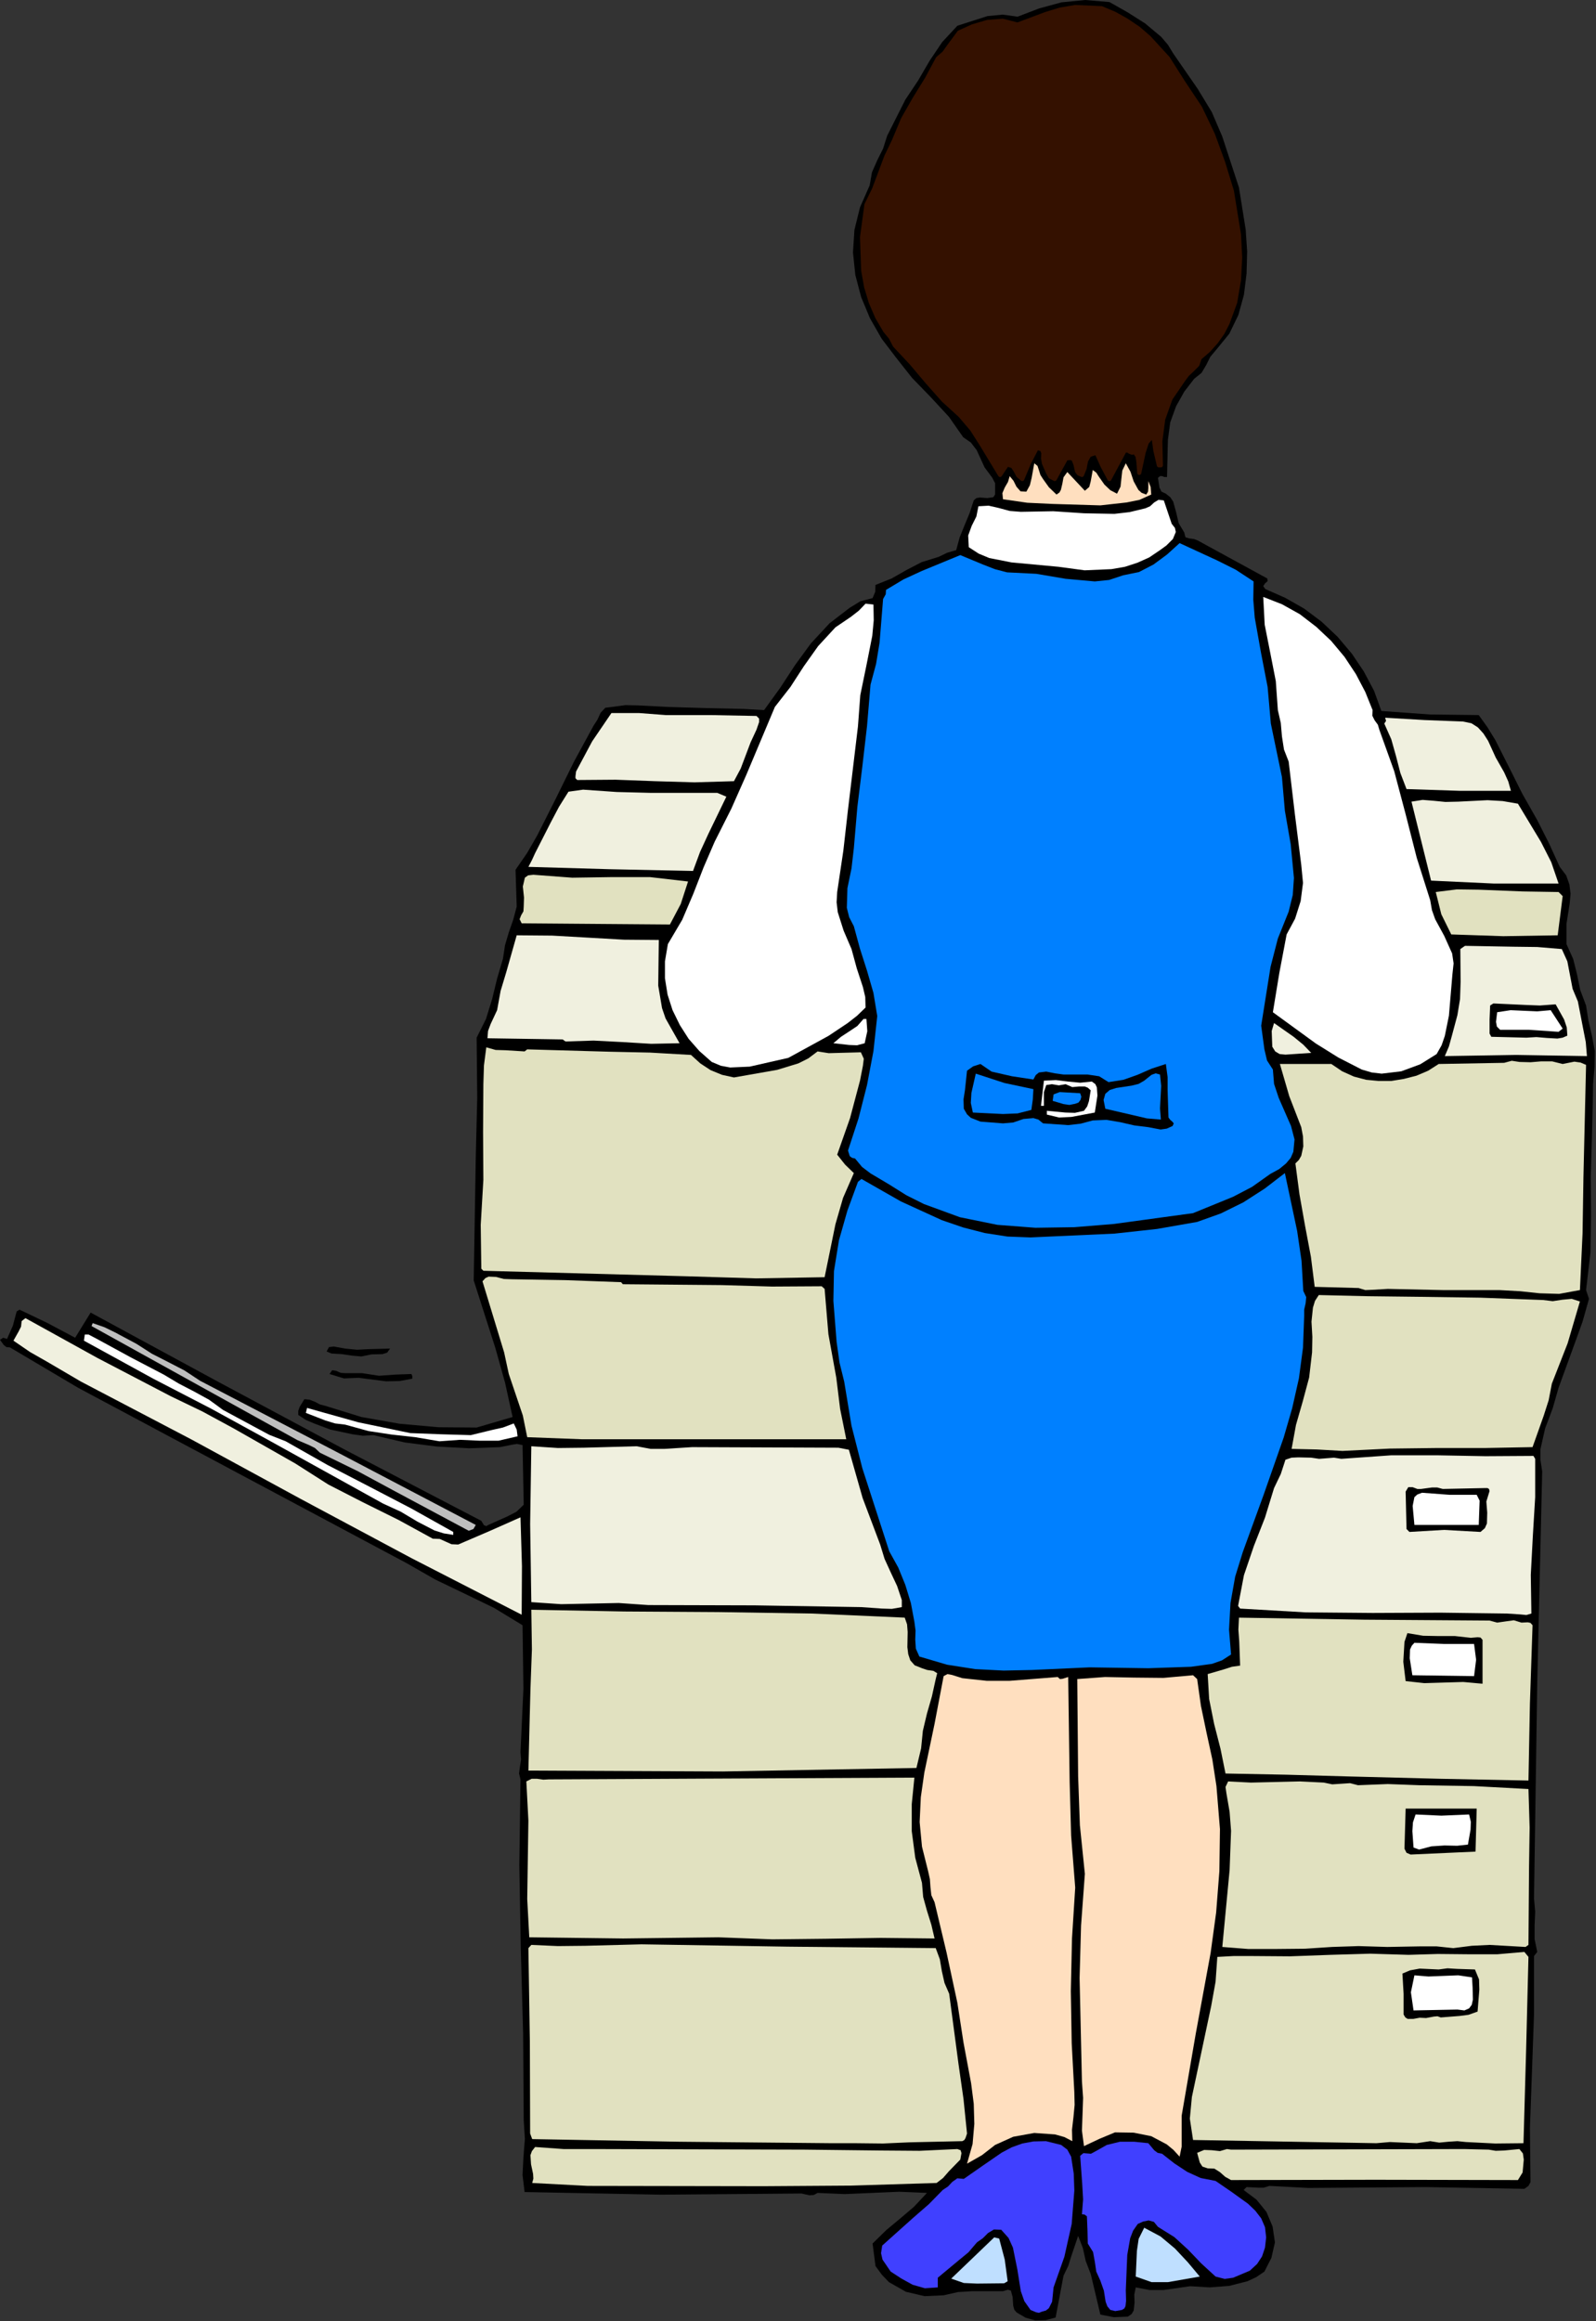
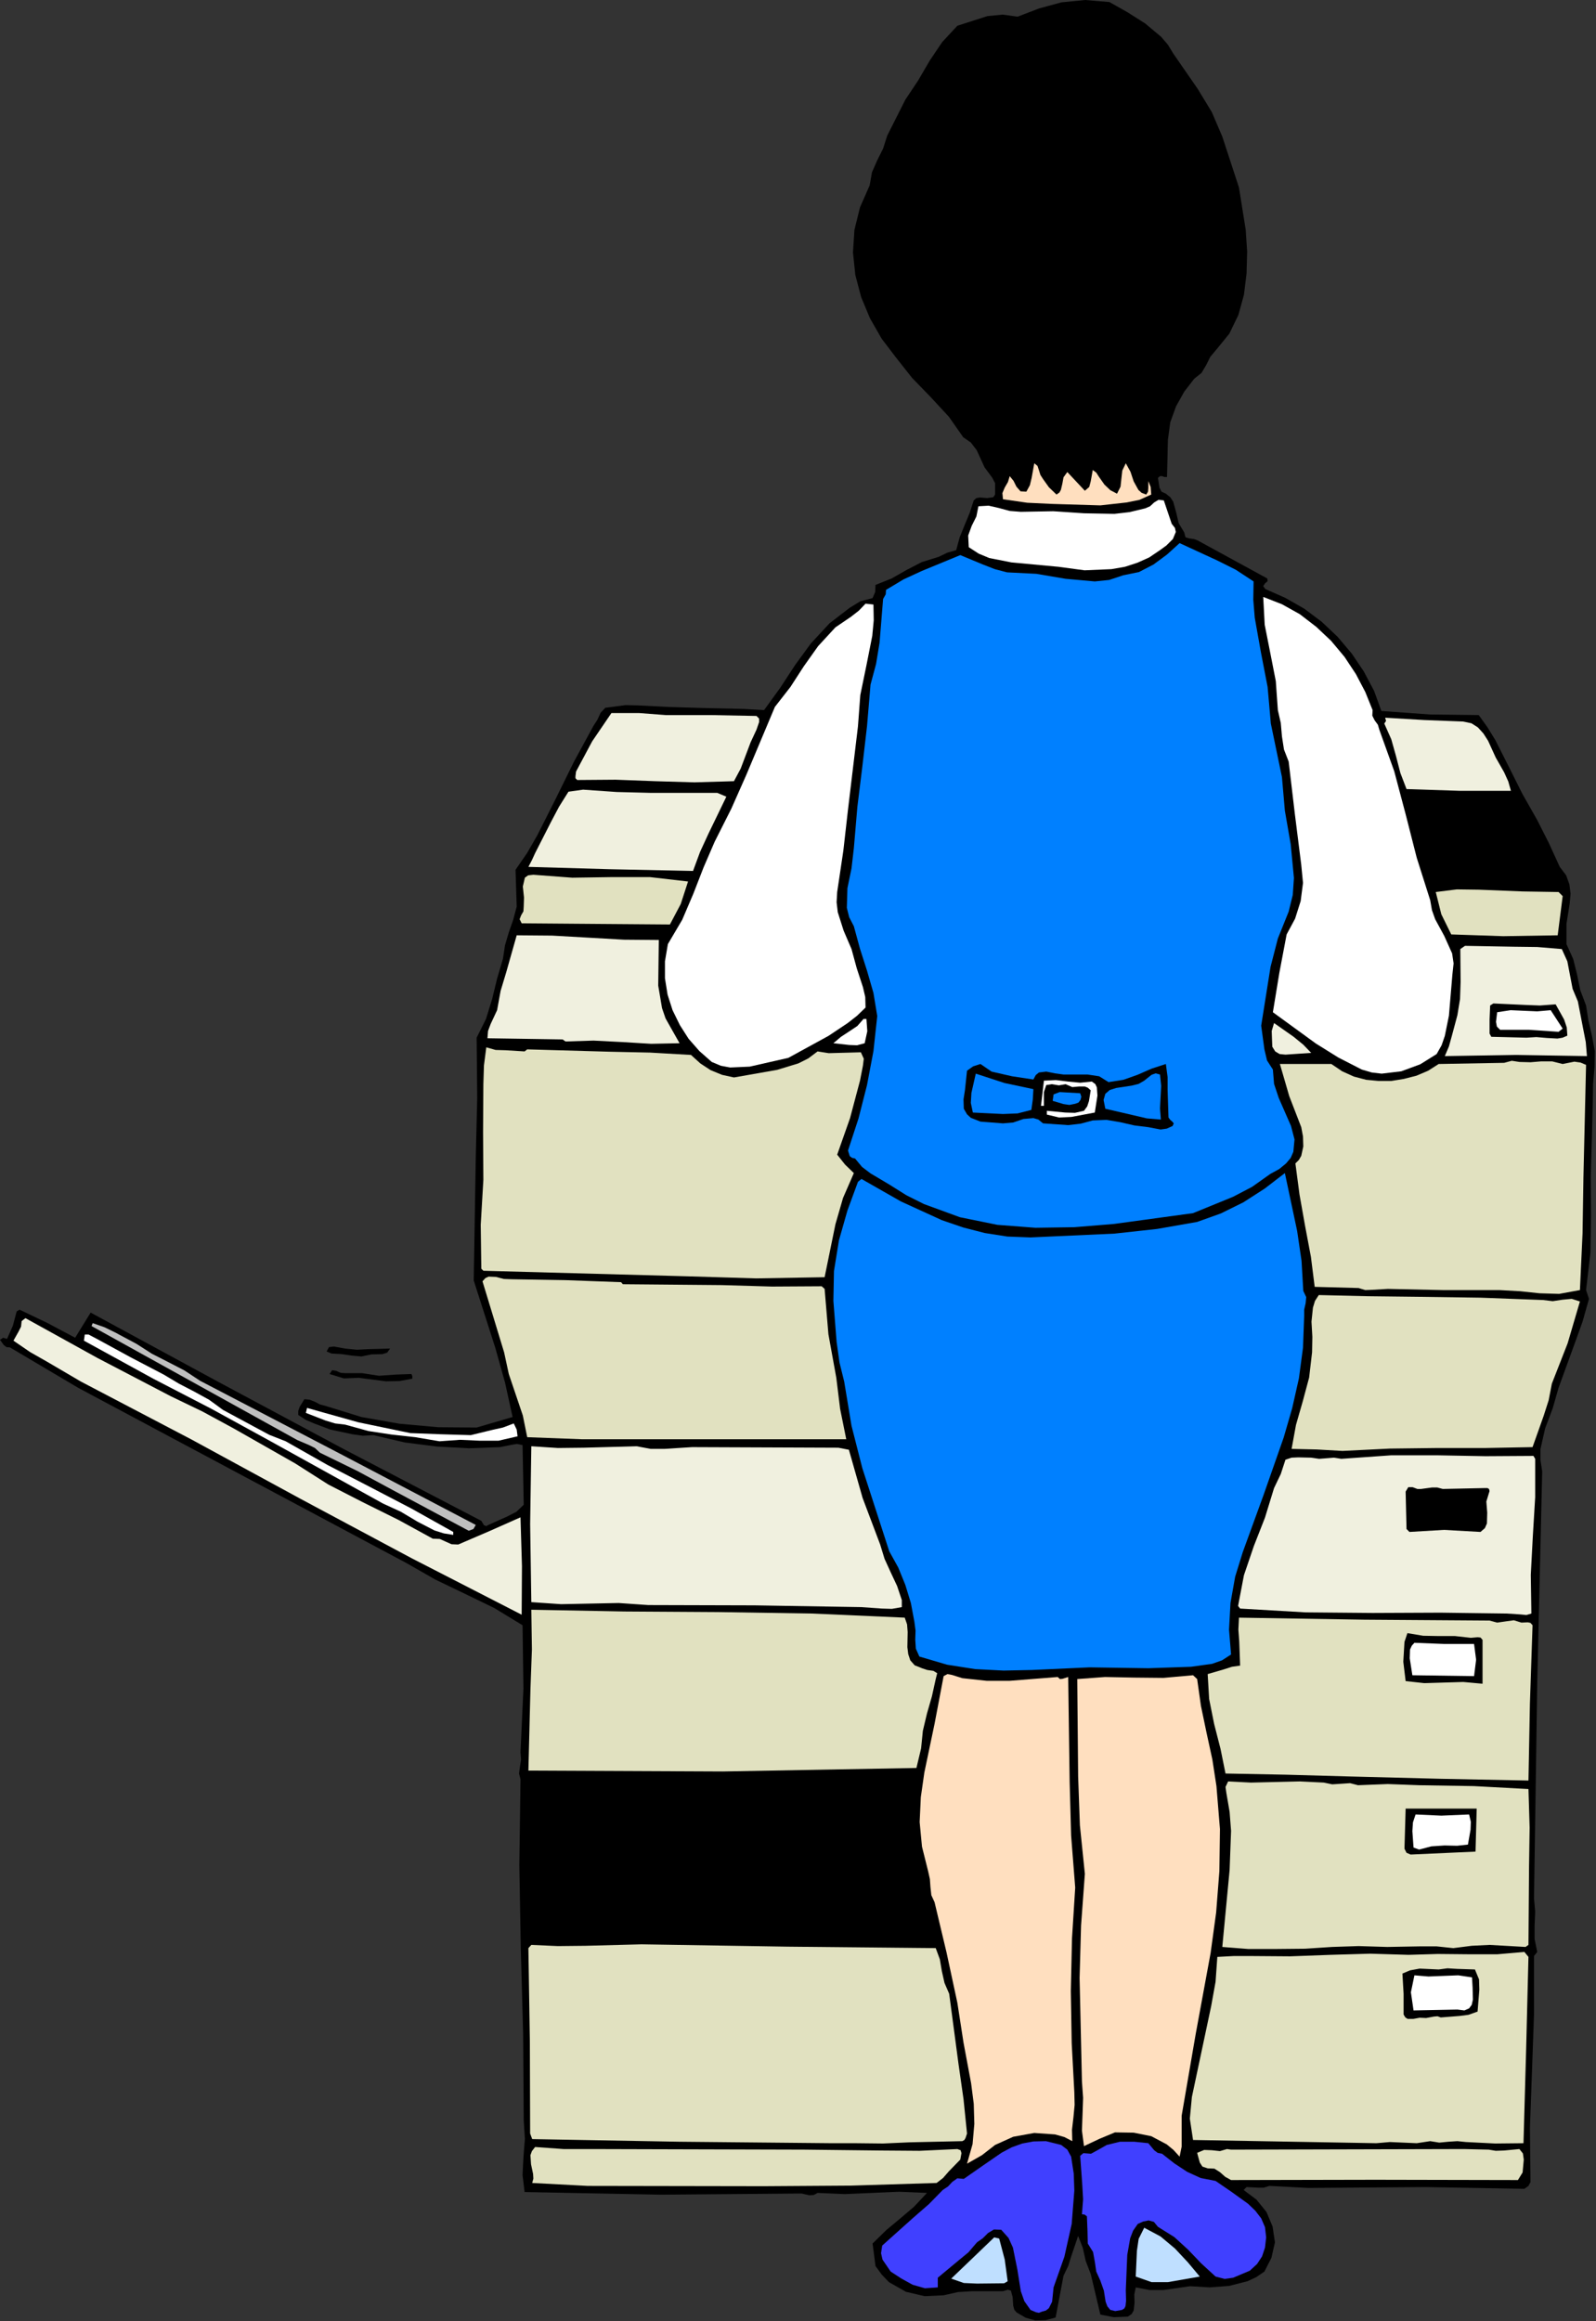
<svg xmlns="http://www.w3.org/2000/svg" xmlns:ns1="http://sodipodi.sourceforge.net/DTD/sodipodi-0.dtd" xmlns:ns2="http://www.inkscape.org/namespaces/inkscape" version="1.0" width="138.633mm" height="201.6mm" id="svg126" ns1:docname="JBIZ063.WMF">
  <rect width="100%" height="100%" fill="#333333" stroke="none" />
  <ns1:namedview pagecolor="#ffffff" bordercolor="#666666" borderopacity="1" objecttolerance="10" gridtolerance="10" guidetolerance="10" ns2:pageopacity="0" ns2:pageshadow="2" ns2:window-width="640" ns2:window-height="480" id="namedview128" />
  <defs id="defs6">
    <clipPath clipPathUnits="userSpaceOnUse" id="clipWmfPath1">
      <path d="M 0,0 L 523.872,0 L 523.872,761.856 L 0,761.856 z" id="path2" />
    </clipPath>
    <pattern id="WMFhbasepattern" patternUnits="userSpaceOnUse" width="6" height="6" x="0" y="0" />
  </defs>
  <path style="fill:#000000;fill-rule:evenodd;fill-opacity:1;stroke:none;" clip-path="url(#clipWmfPath1)" d="  M 393.216,29.184   L 397.824,36.768   L 401.28,44.832   L 406.752,61.536   L 408.96,75.36   L 409.44,82.56   L 409.248,89.76   L 408.384,96.768   L 406.56,103.392   L 403.584,109.536   L 399.36,114.72   L 397.344,117.12   L 396,119.808   L 394.464,122.4   L 392.064,124.32   L 388.8,128.544   L 386.112,133.344   L 384.192,138.624   L 383.424,144.384   L 383.136,156.576   L 382.272,156.576   L 381.504,156.288   L 380.832,156.288   L 380.16,156.864   L 380.64,160.032   L 381.312,161.376   L 382.752,162.048   L 384.192,163.2   L 385.152,164.64   L 386.112,168.096   L 386.976,171.744   L 388.8,174.816   L 389.184,176.352   L 390.432,176.736   L 391.968,176.928   L 393.216,177.408   L 416.064,189.888   L 416.16,190.752   L 415.296,191.52   L 414.72,192.384   L 415.392,193.344   L 421.92,196.224   L 428.16,199.776   L 433.92,204.096   L 439.104,208.992   L 443.808,214.56   L 447.744,220.416   L 451.104,226.752   L 453.504,233.376   L 469.536,234.528   L 485.472,234.72   L 488.352,238.752   L 490.944,242.976   L 495.36,251.712   L 499.776,260.544   L 504.672,269.184   L 508.512,276.768   L 512.064,284.544   L 514.176,287.328   L 515.232,290.304   L 515.616,293.376   L 515.328,296.544   L 514.272,303.264   L 514.272,309.888   L 516.48,314.784   L 517.728,319.776   L 518.784,324.96   L 520.704,330.048   L 521.472,334.944   L 522.624,339.936   L 523.584,345.024   L 523.488,350.208   L 523.008,355.776   L 522.912,361.632   L 522.624,373.536   L 522.24,386.304   L 522.336,398.784   L 522.144,411.168   L 520.704,423.456   L 521.664,426.336   L 519.552,433.824   L 516.96,441.024   L 511.68,455.52   L 509.76,462.24   L 507.264,468.864   L 505.728,475.68   L 505.728,479.232   L 506.304,482.976   L 504.672,552.768   L 503.616,623.136   L 504,627.456   L 503.808,631.968   L 503.808,636.48   L 504.672,640.704   L 503.616,642.048   L 503.616,661.152   L 502.944,680.064   L 502.272,698.496   L 502.464,716.256   L 501.792,717.504   L 500.448,718.464   L 484.512,718.176   L 467.904,717.888   L 442.464,718.08   L 429.504,718.176   L 416.736,717.504   L 414.912,718.08   L 412.992,718.08   L 409.248,717.888   L 408.288,718.848   L 412.512,722.016   L 415.776,726.048   L 417.792,730.848   L 418.56,736.032   L 417.408,741.12   L 415.104,745.632   L 412.416,747.456   L 409.536,748.8   L 403.488,750.336   L 397.152,750.816   L 390.72,750.432   L 381.984,751.68   L 377.376,751.68   L 372.864,750.816   L 372.384,753.216   L 372.48,755.808   L 372.192,758.4   L 371.52,759.552   L 370.272,760.416   L 365.664,760.608   L 361.248,759.744   L 359.136,750.816   L 358.08,746.4   L 356.448,742.176   L 355.488,737.856   L 353.952,733.92   L 351.744,740.448   L 350.688,743.808   L 349.152,746.976   L 346.56,760.704   L 343.296,761.568   L 339.936,761.664   L 336.768,760.8   L 333.792,759.072   L 333.024,758.208   L 332.64,756.864   L 332.448,753.984   L 331.872,751.872   L 330.912,751.584   L 329.28,752.064   L 319.296,752.064   L 314.496,752.352   L 309.792,753.408   L 303.552,753.696   L 297.408,752.256   L 291.84,749.088   L 289.536,746.688   L 287.424,743.808   L 286.944,740.064   L 286.464,736.416   L 290.976,732   L 295.584,728.16   L 300.096,724.32   L 304.32,719.808   L 295.2,719.424   L 286.272,719.808   L 277.344,720.192   L 268.416,719.808   L 267.168,720.48   L 265.728,720.576   L 263.136,720   L 216.96,720.384   L 172.224,719.52   L 171.552,713.952   L 171.84,708.096   L 172.32,702.048   L 171.936,696   L 171.744,667.488   L 170.976,639.744   L 170.496,612.192   L 170.88,584.064   L 170.4,582.144   L 170.688,579.936   L 171.072,577.536   L 170.88,575.136   L 171.84,554.304   L 171.552,533.472   L 162.24,527.808   L 152.544,523.104   L 142.944,518.496   L 133.536,513.12   L 79.392,484.224   L 25.632,455.52   L 3.264,442.272   L 2.112,442.176   L 1.248,441.504   L 0,439.776   L 1.056,439.104   L 2.304,439.488   L 4.224,435.168   L 5.472,430.464   L 6.432,429.888   L 15.648,434.304   L 24.672,439.104   L 29.76,430.848   L 71.52,453.504   L 113.28,475.872   L 158.016,499.2   L 158.88,500.64   L 159.648,500.928   L 160.32,500.544   L 166.56,497.76   L 169.536,496.224   L 171.936,493.92   L 171.552,474.336   L 169.728,473.952   L 168,474.24   L 164.16,475.008   L 153.984,475.392   L 143.424,474.816   L 132.864,473.472   L 122.592,471.072   L 119.136,471.264   L 115.68,470.784   L 108.48,469.248   L 103.104,467.232   L 100.416,466.08   L 97.92,464.448   L 97.92,463.104   L 98.4,461.76   L 99.936,459.264   L 101.664,459.456   L 103.392,460.128   L 105.024,460.992   L 106.848,461.472   L 118.656,465.12   L 131.136,467.328   L 143.904,468.48   L 156.48,468.576   L 168.288,465.12   L 165.792,453.792   L 162.624,442.464   L 155.52,420.288   L 156.192,380.064   L 156.672,360.384   L 156.48,340.608   L 159.552,334.464   L 161.568,327.936   L 163.2,321.216   L 165.12,314.688   L 165.792,310.272   L 167.04,306.048   L 168.48,301.92   L 169.632,297.6   L 169.44,291.456   L 169.248,285.504   L 173.088,279.936   L 176.448,274.08   L 182.496,262.08   L 188.448,249.984   L 194.88,238.176   L 196.128,236.256   L 197.184,233.952   L 198.72,232.32   L 201.024,232.032   L 205.344,231.456   L 209.664,231.552   L 218.88,232.032   L 231.552,232.416   L 244.224,232.704   L 250.848,233.088   L 256.128,225.792   L 261.024,218.304   L 266.208,211.2   L 272.352,204.576   L 278.976,199.488   L 282.432,197.376   L 286.464,196.32   L 287.328,194.304   L 287.424,192   L 292.704,189.888   L 297.6,187.104   L 302.592,184.512   L 308.16,182.784   L 310.944,181.44   L 313.92,180.576   L 315.072,176.352   L 316.704,172.32   L 318.336,168.384   L 319.68,164.256   L 320.544,163.488   L 321.696,163.296   L 324.096,163.488   L 326.112,163.2   L 326.688,162.336   L 326.688,160.704   L 326.688,158.592   L 325.728,156.768   L 323.232,153.408   L 320.64,147.744   L 318.72,145.248   L 316.224,143.52   L 311.52,136.8   L 305.568,130.368   L 299.424,124.032   L 294.048,117.216   L 289.44,111.168   L 285.6,104.448   L 282.72,97.536   L 280.8,90.24   L 280.032,82.848   L 280.512,75.456   L 282.336,68.064   L 285.504,60.864   L 286.272,56.544   L 288,52.608   L 289.92,48.768   L 291.264,44.544   L 297.216,32.736   L 301.44,26.4   L 305.184,19.968   L 309.312,13.824   L 314.304,8.448   L 324.192,5.28   L 329.184,4.8   L 334.08,5.472   L 341.088,2.784   L 348.48,0.768   L 356.256,0   L 364.224,0.672   L 370.176,4.032   L 375.936,7.68   L 381.216,12.096   L 383.424,14.688   L 385.248,17.664   L 393.216,29.184  z " id="path8" />
-   <path style="fill:#341100;fill-rule:evenodd;fill-opacity:1;stroke:#341100;stroke-width:1.344px;stroke-linecap:round;stroke-linejoin:round;stroke-miterlimit:4;stroke-dasharray:none;stroke-opacity:1;" clip-path="url(#clipWmfPath1)" d="  M 361.632,2.688   L 365.952,4.512   L 369.888,6.72   L 373.728,9.312   L 377.184,12.288   L 383.424,19.104   L 388.416,26.976   L 393.984,35.328   L 398.208,44.16   L 401.568,53.376   L 404.448,62.784   L 406.752,76.992   L 407.136,84.48   L 406.752,91.968   L 405.504,99.264   L 403.008,106.08   L 401.376,109.248   L 399.264,112.224   L 396.768,115.008   L 393.888,117.504   L 393.12,119.712   L 391.488,121.344   L 389.76,122.976   L 388.416,124.8   L 384.288,130.848   L 381.888,137.568   L 380.928,144.864   L 381.12,152.736   L 380.448,152.736   L 379.296,147.84   L 378.624,142.848   L 376.512,145.248   L 375.456,148.512   L 374.016,155.232   L 373.728,151.488   L 373.44,149.76   L 372.48,148.32   L 371.712,148.608   L 370.944,148.32   L 370.176,147.84   L 369.216,147.936   L 366.528,152.928   L 364.224,157.248   L 361.92,152.928   L 360,148.608   L 357.6,149.376   L 356.544,151.296   L 356.064,153.792   L 355.2,155.904   L 354.144,155.424   L 353.568,154.656   L 353.088,152.448   L 352.416,150.72   L 351.552,150.336   L 350.016,150.432   L 346.272,157.248   L 344.832,156.48   L 344.064,155.136   L 342.72,152.064   L 342.432,150.432   L 342.528,148.8   L 342.144,147.552   L 340.416,146.976   L 337.824,151.968   L 335.616,157.248   L 334.272,156.096   L 333.408,154.464   L 332.448,153.024   L 330.624,152.448   L 328.32,155.904   L 322.272,145.92   L 319.104,140.928   L 315.264,136.416   L 309.696,131.328   L 304.416,125.376   L 299.232,119.232   L 293.76,113.376   L 292.416,110.784   L 290.592,108.576   L 288,104.16   L 285.888,99.264   L 284.352,94.176   L 283.392,88.8   L 283.008,77.856   L 284.448,67.2   L 286.944,62.112   L 288.96,56.736   L 290.976,51.36   L 293.472,46.176   L 296.448,39.072   L 300.288,32.352   L 304.32,25.824   L 307.872,19.2   L 309.984,17.376   L 311.616,15.072   L 314.88,10.656   L 319.296,8.64   L 324.192,7.2   L 329.184,6.816   L 334.08,8.064   L 343.296,4.608   L 348,3.168   L 352.992,2.304   L 361.632,2.688  z " id="path10" />
  <path style="fill:#ffdfbf;fill-rule:evenodd;fill-opacity:1;stroke:none;" clip-path="url(#clipWmfPath1)" d="  M 342.432,157.248   L 344.352,159.936   L 346.848,162.336   L 347.808,161.664   L 348.288,160.8   L 348.768,158.784   L 349.152,156.672   L 350.4,154.944   L 356.16,161.088   L 357.6,159.84   L 358.08,158.016   L 358.752,154.272   L 359.904,155.136   L 360.768,156.48   L 362.592,159.072   L 364.512,160.896   L 366.72,162.048   L 367.872,159.744   L 368.16,157.056   L 368.448,154.464   L 369.6,152.064   L 371.136,154.848   L 372.192,158.016   L 373.728,160.8   L 374.784,161.76   L 376.32,162.336   L 376.896,161.376   L 376.992,160.224   L 376.992,157.92   L 377.76,159.84   L 377.952,162.336   L 374.112,164.064   L 369.888,164.928   L 361.248,165.888   L 345.408,165.408   L 337.248,165.024   L 329.28,163.872   L 329.088,161.856   L 329.856,160.032   L 330.912,158.208   L 331.488,156.288   L 332.736,157.824   L 333.696,159.744   L 335.04,161.28   L 336.96,161.376   L 338.112,159.264   L 338.688,156.864   L 339.552,152.064   L 340.608,152.928   L 341.088,154.368   L 341.568,155.904   L 342.432,157.248  z " id="path12" />
  <path style="fill:#ffffff;fill-rule:evenodd;fill-opacity:1;stroke:none;" clip-path="url(#clipWmfPath1)" d="  M 384.672,171.936   L 385.728,173.28   L 386.016,174.624   L 385.056,176.928   L 382.944,179.04   L 380.832,180.576   L 377.28,182.976   L 373.44,184.704   L 369.312,186.048   L 364.896,186.816   L 356.064,187.2   L 347.52,186.048   L 332.064,184.608   L 324.768,183.168   L 321.312,181.728   L 318.048,179.616   L 317.856,175.776   L 319.008,172.608   L 320.544,169.536   L 321.216,166.176   L 324.576,165.984   L 327.936,166.752   L 331.488,167.712   L 335.136,168   L 345.792,167.808   L 355.872,168.48   L 365.856,168.672   L 370.848,168.096   L 376.032,166.848   L 377.568,166.176   L 378.912,164.928   L 380.352,164.064   L 382.08,164.256   L 384.672,171.936  z " id="path14" />
  <path style="fill:#0080ff;fill-rule:evenodd;fill-opacity:1;stroke:none;" clip-path="url(#clipWmfPath1)" d="  M 411.552,190.848   L 411.456,196.896   L 411.936,202.752   L 413.952,214.08   L 416.16,225.504   L 417.216,237.504   L 420.864,255.072   L 421.824,266.112   L 423.744,277.152   L 424.8,288.192   L 424.416,293.76   L 423.072,299.232   L 419.52,308.064   L 417.12,317.376   L 414.048,336.672   L 415.104,344.448   L 415.968,348.096   L 417.888,351.072   L 418.272,355.776   L 419.808,360.384   L 423.84,369.6   L 424.992,374.016   L 424.608,378.048   L 423.744,380.064   L 422.208,381.888   L 420,383.712   L 417.024,385.344   L 411.072,389.568   L 404.832,392.832   L 391.68,398.208   L 365.664,401.76   L 352.704,402.816   L 339.936,403.008   L 327.456,402.048   L 315.168,399.552   L 303.36,395.232   L 297.6,392.352   L 291.936,388.8   L 285.792,385.152   L 283.008,383.04   L 280.704,380.256   L 279.744,380.064   L 278.976,379.488   L 278.4,377.664   L 281.856,367.104   L 284.64,356.16   L 286.752,345.024   L 288,333.504   L 286.752,325.92   L 284.64,318.624   L 282.336,311.424   L 280.32,304.032   L 278.784,301.056   L 278.016,297.984   L 278.208,291.552   L 279.552,285.024   L 280.32,278.4   L 281.472,264.864   L 283.104,251.616   L 284.64,238.368   L 285.792,224.736   L 287.616,217.92   L 288.768,210.912   L 289.92,196.608   L 290.784,195.072   L 290.88,193.632   L 296.64,190.176   L 302.688,187.392   L 315.264,182.208   L 322.656,185.28   L 326.592,186.816   L 330.624,187.872   L 340.224,188.352   L 349.824,189.984   L 359.424,190.848   L 364.128,190.368   L 368.736,188.832   L 373.92,187.776   L 378.72,185.28   L 383.136,182.016   L 387.264,178.272   L 399.552,183.936   L 405.696,187.008   L 411.552,190.848  z " id="path16" />
  <path style="fill:#ffffff;fill-rule:evenodd;fill-opacity:1;stroke:none;" clip-path="url(#clipWmfPath1)" d="  M 450.624,233.088   L 450.528,234.912   L 451.296,236.448   L 452.352,237.888   L 452.832,239.52   L 457.728,253.152   L 461.472,267.264   L 465.12,281.568   L 469.536,295.488   L 470.112,298.752   L 471.168,301.728   L 474.144,307.2   L 476.736,312.96   L 477.216,316.224   L 476.832,319.776   L 475.68,333.408   L 474.336,340.032   L 473.28,343.104   L 471.648,345.984   L 466.272,349.344   L 460.032,351.648   L 453.6,352.416   L 450.336,352.032   L 447.072,351.072   L 439.392,347.136   L 432,342.528   L 417.888,332.256   L 420,319.392   L 422.4,306.72   L 425.184,301.536   L 427.008,295.776   L 427.776,289.824   L 427.2,283.872   L 425.088,267.072   L 423.072,249.984   L 421.536,246.048   L 420.864,241.728   L 420.48,237.312   L 419.52,233.088   L 418.848,223.584   L 417.024,214.272   L 415.2,205.056   L 414.72,195.936   L 420.864,198.336   L 426.72,201.6   L 432.096,205.728   L 436.992,210.336   L 441.408,215.616   L 445.152,221.28   L 448.224,227.136   L 450.624,233.088  z " id="path18" />
  <path style="fill:#ffffff;fill-rule:evenodd;fill-opacity:1;stroke:none;" clip-path="url(#clipWmfPath1)" d="  M 286.752,198.432   L 286.848,203.616   L 286.368,208.704   L 284.448,218.4   L 282.432,228.192   L 281.664,238.464   L 278.4,265.728   L 276.864,279.264   L 274.848,292.8   L 274.656,296.16   L 275.04,299.424   L 276.96,305.472   L 279.552,311.52   L 281.28,317.856   L 283.296,324   L 284.064,327.264   L 284.16,330.72   L 281.376,333.408   L 278.304,335.808   L 271.968,340.032   L 258.816,347.232   L 246.144,350.112   L 239.712,350.4   L 236.64,349.824   L 233.664,348.576   L 229.632,345.024   L 226.08,340.992   L 223.2,336.48   L 220.8,331.584   L 219.168,326.496   L 218.304,321.12   L 218.304,315.552   L 219.264,309.888   L 223.968,301.92   L 227.616,293.376   L 230.976,284.736   L 234.624,276.288   L 240.096,265.44   L 244.992,254.4   L 254.4,232.032   L 259.488,225.504   L 263.904,218.688   L 268.608,212.064   L 274.272,205.92   L 279.36,202.464   L 281.952,200.448   L 284.16,198.144   L 286.752,198.432  z " id="path20" />
  <path style="fill:#f0f0df;fill-rule:evenodd;fill-opacity:1;stroke:none;" clip-path="url(#clipWmfPath1)" d="  M 218.592,234.72   L 233.376,234.72   L 248.352,235.008   L 249.216,235.872   L 249.216,237.024   L 248.352,239.52   L 246.432,243.648   L 244.8,247.968   L 243.168,252.288   L 240.96,256.416   L 228,256.8   L 214.944,256.416   L 202.08,255.936   L 189.504,256.032   L 188.928,255.456   L 188.928,254.784   L 189.12,253.248   L 194.4,243.36   L 200.736,234.048   L 209.76,234.048   L 218.592,234.72  z " id="path22" />
  <path style="fill:#f0f0df;fill-rule:evenodd;fill-opacity:1;stroke:none;" clip-path="url(#clipWmfPath1)" d="  M 480.288,236.832   L 483.072,237.408   L 485.184,238.752   L 487.008,240.768   L 488.544,243.168   L 491.04,248.64   L 493.824,253.536   L 495.168,256.512   L 496.032,259.584   L 479.328,259.584   L 461.76,259.008   L 459.744,253.728   L 458.304,248.16   L 456.768,242.688   L 454.464,237.504   L 455.04,236.64   L 454.752,235.584   L 467.616,236.352   L 480.288,236.832  z " id="path24" />
  <path style="fill:#f0f0df;fill-rule:evenodd;fill-opacity:1;stroke:none;" clip-path="url(#clipWmfPath1)" d="  M 235.488,260.256   L 238.464,261.504   L 232.608,273.6   L 229.824,279.648   L 227.52,285.888   L 200.064,285.312   L 173.472,284.544   L 174.624,282.336   L 175.68,280.032   L 180.864,269.856   L 183.552,264.768   L 186.624,259.872   L 191.424,259.2   L 202.464,259.968   L 213.792,260.256   L 235.488,260.256  z " id="path26" />
-   <path style="fill:#f0f0df;fill-rule:evenodd;fill-opacity:1;stroke:none;" clip-path="url(#clipWmfPath1)" d="  M 498.336,263.808   L 505.92,276.384   L 509.28,283.008   L 511.68,290.016   L 490.464,290.016   L 469.824,289.056   L 463.392,263.136   L 467.04,262.56   L 470.688,262.848   L 474.528,263.232   L 478.752,263.136   L 488.352,262.656   L 493.344,262.944   L 498.336,263.808  z " id="path28" />
  <path style="fill:#e1e1c0;fill-rule:evenodd;fill-opacity:1;stroke:none;" clip-path="url(#clipWmfPath1)" d="  M 225.888,289.344   L 223.488,296.736   L 219.936,303.456   L 195.264,303.264   L 171.264,303.072   L 170.592,301.728   L 171.072,300.48   L 171.84,299.136   L 171.936,297.6   L 172.032,294.624   L 171.648,290.976   L 172.32,288.096   L 173.376,287.328   L 175.104,287.136   L 187.872,288.096   L 200.64,287.904   L 213.408,287.904   L 225.888,289.344  z " id="path30" />
  <path style="fill:#e1e1c0;fill-rule:evenodd;fill-opacity:1;stroke:none;" clip-path="url(#clipWmfPath1)" d="  M 511.68,292.8   L 513.024,294.144   L 511.392,307.008   L 493.536,307.296   L 476.448,306.72   L 473.184,300.096   L 471.36,292.8   L 478.272,291.936   L 485.472,292.032   L 499.872,292.608   L 511.68,292.8  z " id="path32" />
  <path style="fill:#f0f0df;fill-rule:evenodd;fill-opacity:1;stroke:none;" clip-path="url(#clipWmfPath1)" d="  M 216.288,308.544   L 216.096,323.52   L 217.344,330.912   L 218.496,334.272   L 220.224,337.344   L 223.104,342.432   L 213.792,342.624   L 204.288,342.048   L 194.88,341.568   L 185.664,341.856   L 184.704,341.184   L 160.032,340.8   L 160.224,338.4   L 161.088,336.096   L 163.2,331.584   L 164.352,325.248   L 166.176,319.2   L 169.632,307.008   L 181.248,307.104   L 193.152,307.776   L 204.864,308.448   L 216.288,308.544  z " id="path34" />
  <path style="fill:#f0f0df;fill-rule:evenodd;fill-opacity:1;stroke:none;" clip-path="url(#clipWmfPath1)" d="  M 512.736,311.52   L 514.56,315.552   L 515.424,320.064   L 516.288,324.576   L 518.016,328.704   L 519.744,337.632   L 520.608,342.048   L 520.992,346.656   L 497.76,346.272   L 474.336,346.656   L 475.68,343.488   L 476.64,340.032   L 478.464,333.216   L 479.328,327.936   L 479.52,322.272   L 479.424,311.52   L 480.96,310.464   L 496.992,310.752   L 504.672,310.848   L 512.736,311.52  z " id="path36" />
  <path style="fill:#000000;fill-rule:evenodd;fill-opacity:1;stroke:none;" clip-path="url(#clipWmfPath1)" d="  M 510.72,329.664   L 513.504,334.656   L 514.368,337.248   L 514.56,339.936   L 513.024,340.608   L 511.296,340.896   L 507.84,340.704   L 504.384,340.416   L 501.12,340.608   L 489.6,340.32   L 489.024,339.264   L 489.024,334.656   L 489.216,330.048   L 490.272,329.376   L 500.544,329.856   L 505.536,330.048   L 510.72,329.664  z " id="path38" />
  <path style="fill:#ffffff;fill-rule:evenodd;fill-opacity:1;stroke:none;" clip-path="url(#clipWmfPath1)" d="  M 509.088,331.584   L 513.024,337.632   L 511.68,338.688   L 501.888,338.016   L 492.48,338.016   L 491.424,336.96   L 491.136,335.424   L 491.52,332.256   L 495.936,331.584   L 500.256,331.776   L 504.672,331.968   L 509.088,331.584  z " id="path40" />
  <path style="fill:#ffffff;fill-rule:evenodd;fill-opacity:1;stroke:none;" clip-path="url(#clipWmfPath1)" d="  M 284.448,334.464   L 284.736,338.496   L 283.872,342.432   L 281.376,343.104   L 278.784,343.008   L 273.6,342.432   L 276.096,340.32   L 278.88,338.496   L 281.472,336.768   L 283.488,334.464   L 284.448,334.464  z " id="path42" />
  <path style="fill:#f0f0df;fill-rule:evenodd;fill-opacity:1;stroke:none;" clip-path="url(#clipWmfPath1)" d="  M 430.464,345.6   L 422.016,346.176   L 420.096,345.984   L 418.656,345.12   L 417.696,343.584   L 417.6,341.184   L 417.504,338.4   L 418.272,335.808   L 424.704,340.32   L 427.872,342.912   L 430.464,345.6  z " id="path44" />
  <path style="fill:#e1e1c0;fill-rule:evenodd;fill-opacity:1;stroke:none;" clip-path="url(#clipWmfPath1)" d="  M 172.224,345.12   L 173.088,344.448   L 199.968,345.216   L 213.408,345.504   L 226.848,346.272   L 229.92,349.056   L 233.28,351.264   L 237.024,352.8   L 240.96,353.664   L 255.168,351.168   L 262.08,349.056   L 265.344,347.424   L 268.416,345.12   L 272.064,345.696   L 275.52,345.6   L 282.624,345.408   L 283.584,347.52   L 283.296,349.824   L 282.336,354.72   L 279.072,367.008   L 274.848,379.008   L 277.44,382.272   L 280.32,385.056   L 276.768,393.216   L 274.272,401.856   L 270.72,419.232   L 248.256,419.616   L 225.888,418.944   L 158.688,417.12   L 158.016,416.448   L 157.824,402.048   L 158.688,387.264   L 158.592,371.616   L 158.688,355.872   L 158.88,349.728   L 159.648,343.776   L 162.72,344.64   L 165.984,344.736   L 172.224,345.12  z " id="path46" />
  <path style="fill:#e1e1c0;fill-rule:evenodd;fill-opacity:1;stroke:none;" clip-path="url(#clipWmfPath1)" d="  M 513.024,349.248   L 516.864,348.48   L 518.88,348.768   L 520.704,349.536   L 519.84,386.496   L 519.552,404.928   L 518.688,423.456   L 511.872,424.704   L 505.44,424.512   L 499.104,423.84   L 492.192,423.456   L 473.568,423.456   L 455.616,423.072   L 450.624,423.36   L 448.224,423.456   L 446.016,422.784   L 431.616,422.4   L 430.368,412.512   L 428.448,402.336   L 426.624,392.064   L 425.28,381.888   L 426.432,380.736   L 427.2,379.392   L 427.872,376.32   L 427.776,373.056   L 427.2,369.984   L 423.264,359.808   L 420.192,349.248   L 437.088,349.248   L 440.64,351.648   L 444.48,353.376   L 448.512,354.432   L 452.544,354.816   L 456.768,354.816   L 460.896,354.144   L 465.024,353.088   L 468.864,351.456   L 472.32,349.248   L 493.824,348.864   L 496.32,348.192   L 498.816,348.576   L 502.464,348.672   L 506.016,348.384   L 509.568,348.384   L 513.024,349.248  z " id="path48" />
  <path style="fill:#000000;fill-rule:evenodd;fill-opacity:1;stroke:none;" clip-path="url(#clipWmfPath1)" d="  M 325.536,351.744   L 332.256,353.28   L 339.264,354.336   L 340.032,352.896   L 341.088,352.032   L 343.488,351.744   L 346.368,352.32   L 349.152,352.704   L 357.024,352.704   L 360.864,353.28   L 363.936,355.2   L 368.832,354.432   L 373.44,352.8   L 378.048,350.784   L 382.752,349.248   L 383.328,353.568   L 383.328,357.792   L 383.616,366.816   L 384.192,367.584   L 384.864,368.16   L 385.344,368.736   L 384.96,369.6   L 383.04,370.464   L 381.024,370.752   L 376.992,369.984   L 372.384,369.408   L 367.776,368.352   L 363.264,367.584   L 358.752,367.776   L 354.816,368.832   L 350.688,369.312   L 342.432,368.736   L 340.896,367.488   L 339.264,367.008   L 336,367.296   L 332.64,368.448   L 329.28,368.736   L 321.888,368.16   L 318.72,366.912   L 317.472,365.76   L 316.416,363.936   L 316.32,360.864   L 316.8,357.792   L 317.472,351.456   L 319.488,350.016   L 321.888,349.248   L 325.536,351.744  z " id="path50" />
  <path style="fill:#0080ff;fill-rule:evenodd;fill-opacity:1;stroke:none;" clip-path="url(#clipWmfPath1)" d="  M 339.264,357.504   L 339.072,360.864   L 338.592,364.32   L 334.08,365.472   L 329.28,365.664   L 319.392,365.184   L 318.72,362.016   L 318.912,358.752   L 320.352,352.416   L 329.76,355.488   L 339.264,357.504  z " id="path52" />
  <path style="fill:#0080ff;fill-rule:evenodd;fill-opacity:1;stroke:none;" clip-path="url(#clipWmfPath1)" d="  M 380.832,352.704   L 381.216,356.448   L 381.024,360.096   L 380.832,363.84   L 381.12,367.488   L 376.512,367.104   L 372,366.048   L 362.88,363.936   L 362.304,361.056   L 362.88,359.04   L 364.32,357.792   L 366.432,357.12   L 371.52,356.352   L 373.824,355.776   L 375.648,354.72   L 378.048,352.8   L 379.392,352.32   L 380.832,352.704  z " id="path54" />
  <path style="fill:#ffffff;fill-rule:evenodd;fill-opacity:1;stroke:none;" clip-path="url(#clipWmfPath1)" d="  M 358.464,355.008   L 359.616,355.872   L 360.096,356.928   L 360.288,359.616   L 359.424,365.184   L 351.744,366.624   L 347.712,366.816   L 343.68,365.856   L 343.68,364.608   L 349.728,365.184   L 352.896,365.28   L 355.872,364.608   L 356.928,363.168   L 357.504,361.44   L 358.08,357.888   L 357.12,357.024   L 356.16,356.64   L 354.144,356.64   L 352.032,356.832   L 349.824,355.872   L 347.616,356.256   L 345.312,355.872   L 343.488,356.16   L 342.72,358.464   L 342.72,362.976   L 341.76,362.976   L 342.72,354.72   L 346.656,354.528   L 350.592,355.008   L 354.624,355.392   L 358.464,355.008  z " id="path56" />
  <path style="fill:#0080ff;fill-rule:evenodd;fill-opacity:1;stroke:none;" clip-path="url(#clipWmfPath1)" d="  M 354.624,358.848   L 355.008,360   L 354.72,361.056   L 354.048,361.92   L 352.992,362.304   L 351.072,362.688   L 349.152,362.4   L 345.6,361.344   L 345.888,359.232   L 347.904,358.464   L 354.624,358.848  z " id="path58" />
  <path style="fill:#0080ff;fill-rule:evenodd;fill-opacity:1;stroke:none;" clip-path="url(#clipWmfPath1)" d="  M 421.824,385.056   L 425.856,404.064   L 427.296,413.856   L 427.872,423.744   L 428.832,425.76   L 428.64,427.776   L 428.16,429.888   L 428.16,432   L 427.776,442.368   L 426.432,452.448   L 424.224,462.24   L 421.44,471.84   L 414.816,490.752   L 408,509.472   L 405.504,517.536   L 403.968,526.176   L 403.488,534.912   L 404.16,543.072   L 401.184,544.992   L 397.92,546.144   L 391.008,547.104   L 376.992,547.584   L 357.696,547.296   L 338.784,548.16   L 329.472,548.352   L 320.16,547.872   L 310.944,546.432   L 301.824,543.744   L 300.672,541.152   L 300.48,538.176   L 300.576,535.2   L 300.192,532.32   L 299.04,526.176   L 297.216,520.224   L 294.912,514.56   L 291.936,509.184   L 283.104,481.92   L 279.552,468   L 277.152,453.504   L 275.616,447.264   L 274.656,440.448   L 273.6,427.008   L 273.792,417.216   L 275.424,407.136   L 278.208,397.344   L 281.664,387.936   L 282.816,386.976   L 295.776,394.368   L 309.216,400.512   L 316.224,402.912   L 323.328,404.736   L 330.72,405.888   L 338.304,406.176   L 365.856,404.928   L 379.872,403.392   L 393.024,401.088   L 400.8,398.304   L 408.192,394.656   L 415.2,390.144   L 421.824,385.056  z " id="path60" />
  <path style="fill:#e1e1c0;fill-rule:evenodd;fill-opacity:1;stroke:none;" clip-path="url(#clipWmfPath1)" d="  M 203.904,420.864   L 204.48,421.536   L 237.024,421.824   L 253.44,422.304   L 269.76,422.208   L 270.72,423.072   L 271.968,437.952   L 274.56,452.256   L 275.808,462.432   L 277.824,472.416   L 209.28,472.416   L 190.848,472.416   L 173.088,471.744   L 171.648,464.64   L 169.344,457.824   L 167.04,451.008   L 165.504,443.904   L 158.4,420.576   L 159.36,419.52   L 160.416,419.04   L 162.816,419.136   L 165.408,419.808   L 168,419.904   L 185.568,420.192   L 203.904,420.864  z " id="path62" />
  <path style="fill:#e1e1c0;fill-rule:evenodd;fill-opacity:1;stroke:none;" clip-path="url(#clipWmfPath1)" d="  M 465.6,425.664   L 486.048,425.952   L 506.592,426.72   L 509.76,427.104   L 512.928,426.624   L 516,426.336   L 518.688,427.2   L 514.656,440.928   L 509.472,454.176   L 508.416,459.648   L 506.784,464.736   L 503.136,475.008   L 487.776,475.296   L 472.032,475.296   L 456.288,475.488   L 440.736,476.256   L 432.288,475.776   L 424.032,475.584   L 425.472,467.712   L 427.68,460.032   L 429.792,452.16   L 430.752,443.904   L 430.848,438.816   L 430.56,433.824   L 431.04,429.216   L 431.712,427.008   L 432.96,425.088   L 448.992,425.472   L 465.6,425.664  z " id="path64" />
  <path style="fill:#f0f0df;fill-rule:evenodd;fill-opacity:1;stroke:none;" clip-path="url(#clipWmfPath1)" d="  M 56.064,458.304   L 66.432,463.296   L 76.704,468.864   L 96.96,480.384   L 107.808,487.296   L 119.232,493.152   L 130.848,498.912   L 142.08,505.056   L 144.384,505.152   L 146.304,506.016   L 148.224,506.88   L 150.432,506.976   L 160.704,502.56   L 170.88,498.048   L 171.36,514.08   L 171.264,530.016   L 134.976,511.392   L 98.88,492.096   L 62.88,472.512   L 26.592,453.504   L 15.456,446.976   L 9.888,443.808   L 4.416,440.064   L 6.144,436.992   L 6.912,435.456   L 7.104,433.632   L 8.352,432.672   L 31.968,445.728   L 56.064,458.304  z " id="path66" />
  <path style="fill:#bfbfbf;fill-rule:evenodd;fill-opacity:1;stroke:none;" clip-path="url(#clipWmfPath1)" d="  M 44.832,441.12   L 49.92,444.384   L 55.2,447.072   L 60.576,449.856   L 65.664,453.216   L 110.976,476.832   L 156.192,500.544   L 155.424,501.888   L 153.888,502.464   L 129.504,489.408   L 117.408,482.88   L 105.024,476.832   L 103.392,475.296   L 101.472,474.336   L 97.632,472.704   L 30.048,435.264   L 30.432,434.304   L 34.272,435.648   L 37.824,437.376   L 44.832,441.12  z " id="path68" />
  <path style="fill:#ffffff;fill-rule:evenodd;fill-opacity:1;stroke:none;" clip-path="url(#clipWmfPath1)" d="  M 32.352,439.776   L 42.912,445.536   L 53.76,451.2   L 58.752,454.176   L 63.744,456.768   L 68.64,459.456   L 73.248,462.816   L 83.232,468.192   L 88.416,470.976   L 93.792,473.088   L 107.52,480.864   L 121.248,487.968   L 135.072,495.168   L 148.8,502.848   L 148.8,503.808   L 145.728,503.328   L 142.656,502.368   L 137.088,499.488   L 131.616,496.224   L 125.76,493.536   L 88.32,472.8   L 69.408,462.432   L 50.304,452.544   L 27.552,440.064   L 27.84,438.048   L 29.088,438.048   L 32.352,439.776  z " id="path70" />
  <path style="fill:#000000;fill-rule:evenodd;fill-opacity:1;stroke:none;" clip-path="url(#clipWmfPath1)" d="  M 128.064,442.656   L 127.104,444   L 125.568,444.48   L 121.92,444.576   L 118.656,445.248   L 115.392,444.96   L 112.224,444.48   L 108.864,444.288   L 107.232,443.616   L 108,442.176   L 109.632,441.984   L 113.28,442.656   L 117.216,443.04   L 120.864,442.848   L 128.064,442.656  z " id="path72" />
  <path style="fill:#000000;fill-rule:evenodd;fill-opacity:1;stroke:none;" clip-path="url(#clipWmfPath1)" d="  M 124.416,451.584   L 129.792,451.2   L 135.072,451.008   L 135.36,451.68   L 135.36,452.544   L 131.232,453.312   L 126.72,453.408   L 117.792,452.256   L 112.896,452.448   L 108.192,451.008   L 109.056,449.76   L 110.304,449.952   L 111.84,450.624   L 113.28,450.72   L 118.848,450.72   L 124.416,451.584  z " id="path74" />
  <path style="fill:#ffffff;fill-rule:evenodd;fill-opacity:1;stroke:none;" clip-path="url(#clipWmfPath1)" d="  M 134.688,470.4   L 144.672,470.784   L 154.56,471.072   L 161.664,469.344   L 165.12,468.576   L 168.672,467.232   L 169.632,469.248   L 169.92,471.456   L 163.68,472.896   L 157.44,472.896   L 151.008,472.608   L 144.288,473.088   L 136.32,471.744   L 128.544,470.88   L 120.96,469.728   L 113.28,467.616   L 110.016,467.232   L 106.848,466.272   L 100.416,463.776   L 100.8,462.144   L 117.6,466.848   L 134.688,470.4  z " id="path76" />
  <path style="fill:#f0f0df;fill-rule:evenodd;fill-opacity:1;stroke:none;" clip-path="url(#clipWmfPath1)" d="  M 208.992,474.72   L 213.6,475.584   L 218.112,475.584   L 227.232,475.008   L 251.424,475.104   L 275.232,475.2   L 278.688,475.872   L 283.2,491.712   L 288.96,506.976   L 290.4,511.68   L 292.416,516.096   L 294.528,520.608   L 296.064,525.216   L 296.064,527.52   L 292.8,528.096   L 289.536,528   L 282.816,527.52   L 247.776,526.944   L 212.832,526.848   L 203.136,526.176   L 193.632,526.368   L 184.224,526.56   L 174.432,525.888   L 174.048,500.256   L 174.432,474.72   L 183.168,475.296   L 191.712,475.2   L 208.992,474.72  z " id="path78" />
  <path style="fill:#f0f0df;fill-rule:evenodd;fill-opacity:1;stroke:none;" clip-path="url(#clipWmfPath1)" d="  M 503.424,477.888   L 504,478.848   L 504,491.424   L 503.232,504.192   L 502.56,516.96   L 502.752,529.632   L 501.12,530.112   L 499.104,529.92   L 494.688,529.632   L 472.896,529.344   L 450.624,529.44   L 428.64,529.248   L 407.136,528   L 406.464,527.136   L 408.384,517.056   L 411.648,507.456   L 415.296,498.144   L 418.272,488.448   L 420.48,483.84   L 422.016,479.136   L 424.032,478.464   L 426.24,478.368   L 430.464,478.464   L 433.056,478.848   L 435.552,478.656   L 437.952,478.464   L 440.352,478.848   L 456.672,477.696   L 472.224,477.696   L 487.68,477.984   L 503.424,477.888  z " id="path80" />
  <path style="fill:#000000;fill-rule:evenodd;fill-opacity:1;stroke:none;" clip-path="url(#clipWmfPath1)" d="  M 487.392,488.448   L 488.352,488.448   L 488.832,488.736   L 489.024,489.408   L 487.968,492.864   L 488.256,496.512   L 488.16,500.064   L 487.488,501.6   L 486.048,502.848   L 474.048,502.176   L 462.72,502.848   L 461.76,501.888   L 461.472,489.6   L 462.336,488.16   L 463.776,488.16   L 465.312,488.736   L 466.56,488.736   L 470.112,488.256   L 471.84,488.256   L 473.664,488.736   L 487.392,488.448  z " id="path82" />
-   <path style="fill:#ffffff;fill-rule:evenodd;fill-opacity:1;stroke:none;" clip-path="url(#clipWmfPath1)" d="  M 484.8,490.656   L 485.76,492.576   L 485.472,500.544   L 464.352,500.544   L 463.776,494.304   L 464.352,491.424   L 465.312,490.56   L 466.848,489.984   L 475.872,490.656   L 484.8,490.656  z " id="path84" />
  <path style="fill:#e1e1c0;fill-rule:evenodd;fill-opacity:1;stroke:none;" clip-path="url(#clipWmfPath1)" d="  M 297.024,530.976   L 297.792,533.184   L 297.984,535.68   L 297.888,540.672   L 298.176,542.976   L 298.848,544.992   L 300.288,546.624   L 302.688,547.584   L 304.416,548.16   L 306.432,548.448   L 307.68,549.216   L 307.2,551.136   L 305.952,556.8   L 304.32,562.464   L 302.976,568.128   L 302.4,573.888   L 300.864,580.32   L 237.312,581.472   L 173.472,581.184   L 174.144,554.496   L 174.624,541.44   L 174.432,528.384   L 204.96,528.96   L 235.776,529.152   L 266.592,529.632   L 297.024,530.976  z " id="path86" />
  <path style="fill:#e1e1c0;fill-rule:evenodd;fill-opacity:1;stroke:none;" clip-path="url(#clipWmfPath1)" d="  M 489.024,531.936   L 491.52,532.608   L 494.208,532.224   L 496.992,531.84   L 499.488,532.608   L 501.6,532.512   L 502.464,532.704   L 503.136,533.472   L 502.272,559.2   L 501.792,584.448   L 472.896,583.872   L 442.848,583.104   L 422.208,582.528   L 402.336,582.144   L 400.704,574.08   L 398.592,565.824   L 396.96,557.664   L 396.48,549.504   L 401.76,547.968   L 404.448,547.104   L 407.136,546.72   L 406.848,538.848   L 406.56,534.912   L 406.752,530.976   L 447.936,531.648   L 489.024,531.936  z " id="path88" />
  <path style="fill:#000000;fill-rule:evenodd;fill-opacity:1;stroke:none;" clip-path="url(#clipWmfPath1)" d="  M 482.88,537.6   L 485.088,537.408   L 486.048,537.504   L 486.72,538.272   L 486.72,552.672   L 480.384,552.096   L 473.952,552.288   L 467.616,552.48   L 461.472,551.808   L 460.704,545.472   L 461.088,538.944   L 462.048,536.064   L 467.232,536.928   L 472.416,537.024   L 477.696,537.024   L 482.88,537.6  z " id="path90" />
  <path style="fill:#ffffff;fill-rule:evenodd;fill-opacity:1;stroke:none;" clip-path="url(#clipWmfPath1)" d="  M 483.936,539.616   L 484.608,544.8   L 483.936,550.176   L 463.68,549.888   L 462.816,544.32   L 462.912,541.44   L 463.488,540.192   L 464.352,539.232   L 474.048,539.616   L 483.936,539.616  z " id="path92" />
  <path style="fill:#ffdfbf;fill-rule:evenodd;fill-opacity:1;stroke:none;" clip-path="url(#clipWmfPath1)" d="  M 347.232,550.464   L 348,551.136   L 348.864,551.04   L 350.688,550.464   L 351.168,584.928   L 351.648,602.496   L 352.992,619.584   L 351.936,636.288   L 351.552,653.568   L 351.84,670.656   L 352.704,686.784   L 352.8,690.912   L 352.416,694.944   L 351.936,699.072   L 352.032,702.816   L 349.44,701.472   L 346.368,700.608   L 339.552,700.128   L 332.64,701.376   L 326.688,704.064   L 322.368,707.424   L 317.472,710.208   L 319.296,703.776   L 319.872,697.152   L 319.68,690.528   L 318.816,683.808   L 316.32,670.464   L 314.304,657.408   L 310.752,640.896   L 306.816,624.384   L 305.76,622.08   L 305.472,619.488   L 305.28,616.8   L 304.704,614.208   L 302.688,606.144   L 301.92,598.08   L 302.304,589.92   L 303.456,581.856   L 306.816,565.824   L 309.792,550.176   L 311.04,549.504   L 312.576,549.792   L 315.936,550.848   L 323.904,551.712   L 331.488,551.712   L 347.232,550.464  z " id="path94" />
  <path style="fill:#ffdfbf;fill-rule:evenodd;fill-opacity:1;stroke:none;" clip-path="url(#clipWmfPath1)" d="  M 393.024,551.136   L 394.272,559.968   L 396.096,568.704   L 398.016,577.536   L 399.36,586.272   L 400.512,600.384   L 400.32,614.208   L 399.264,627.744   L 397.44,641.088   L 392.544,667.68   L 387.936,694.464   L 387.936,701.376   L 387.936,704.64   L 387.264,707.904   L 385.248,705.696   L 383.04,703.872   L 377.952,701.184   L 372.192,700.032   L 366.048,699.936   L 360.96,702.048   L 355.872,704.448   L 355.2,699.36   L 355.392,694.08   L 355.584,688.608   L 355.2,683.232   L 354.432,649.248   L 354.912,632.064   L 356.16,615.072   L 354.528,599.136   L 353.952,583.104   L 353.664,551.136   L 362.784,550.464   L 372.288,550.656   L 381.984,550.752   L 391.68,549.888   L 393.024,551.136  z " id="path96" />
-   <path style="fill:#e1e1c0;fill-rule:evenodd;fill-opacity:1;stroke:none;" clip-path="url(#clipWmfPath1)" d="  M 300.192,583.488   L 299.328,592.224   L 299.328,601.056   L 300.48,609.792   L 302.688,618.048   L 303.072,622.656   L 304.32,627.168   L 305.76,631.776   L 306.816,636.288   L 289.056,636.096   L 271.2,636.384   L 253.536,636.576   L 235.872,635.904   L 204.576,636.288   L 173.76,635.904   L 173.088,623.328   L 173.28,610.464   L 173.472,597.6   L 172.8,584.736   L 174.528,583.872   L 176.352,583.872   L 178.368,584.16   L 180.192,584.064   L 300.192,583.488  z " id="path98" />
  <path style="fill:#e1e1c0;fill-rule:evenodd;fill-opacity:1;stroke:none;" clip-path="url(#clipWmfPath1)" d="  M 434.592,585.12   L 437.376,585.696   L 440.352,585.504   L 443.232,585.312   L 445.824,585.984   L 455.616,585.6   L 465.888,585.984   L 483.84,586.272   L 501.792,587.232   L 502.176,599.904   L 501.984,612.672   L 501.792,638.4   L 500.832,639.072   L 489.024,638.4   L 483.168,638.688   L 477.12,639.456   L 471.648,638.88   L 466.08,638.88   L 455.424,639.072   L 446.016,638.784   L 437.28,639.072   L 428.448,639.648   L 418.56,639.744   L 409.824,639.744   L 401.28,639.072   L 403.68,613.824   L 404.16,600.96   L 403.68,594.72   L 402.624,588.576   L 402.336,586.56   L 403.2,584.736   L 410.688,585.12   L 418.656,584.928   L 426.72,584.736   L 434.592,585.12  z " id="path100" />
  <path style="fill:#000000;fill-rule:evenodd;fill-opacity:1;stroke:none;" clip-path="url(#clipWmfPath1)" d="  M 484.416,607.776   L 463.104,608.736   L 461.76,608.16   L 461.088,606.816   L 461.472,593.664   L 484.8,593.664   L 484.416,607.776  z " id="path102" />
  <path style="fill:#ffffff;fill-rule:evenodd;fill-opacity:1;stroke:none;" clip-path="url(#clipWmfPath1)" d="  M 482.304,595.584   L 482.88,597.984   L 482.784,600.576   L 481.92,605.472   L 478.368,605.856   L 474.24,605.76   L 469.92,606.048   L 465.888,607.104   L 464.064,606.432   L 463.68,601.056   L 463.872,598.176   L 464.736,595.584   L 473.184,595.968   L 482.304,595.584  z " id="path104" />
  <path style="fill:#e1e1c0;fill-rule:evenodd;fill-opacity:1;stroke:none;" clip-path="url(#clipWmfPath1)" d="  M 307.2,639.456   L 308.544,643.104   L 309.216,647.04   L 310.08,650.88   L 311.616,654.432   L 314.688,677.568   L 316.32,688.992   L 317.472,700.32   L 316.992,701.76   L 316.608,702.432   L 315.936,702.816   L 298.56,703.2   L 289.92,703.584   L 280.992,703.488   L 273.024,703.488   L 223.008,703.008   L 174.72,702.144   L 174.048,700.32   L 173.952,669.792   L 173.472,639.456   L 174.432,638.4   L 183.168,638.784   L 192.288,638.688   L 210.624,638.208   L 258.528,638.976   L 307.2,639.456  z " id="path106" />
  <path style="fill:#e1e1c0;fill-rule:evenodd;fill-opacity:1;stroke:none;" clip-path="url(#clipWmfPath1)" d="  M 501.792,642.336   L 501.024,672.96   L 500.16,703.488   L 490.848,703.584   L 481.248,703.104   L 478.464,702.816   L 475.488,703.008   L 472.512,703.296   L 469.536,702.816   L 465.12,703.488   L 460.704,703.296   L 456.288,703.104   L 451.872,703.488   L 391.68,702.432   L 390.624,695.424   L 391.296,688.32   L 394.272,674.304   L 397.632,658.464   L 399.072,650.496   L 399.648,642.336   L 405.024,642.048   L 410.592,642.048   L 423.552,642.144   L 436.704,641.664   L 449.856,641.28   L 462.432,641.664   L 472.032,641.376   L 481.92,641.472   L 491.616,641.472   L 500.448,640.704   L 501.792,642.336  z " id="path108" />
  <path style="fill:#000000;fill-rule:evenodd;fill-opacity:1;stroke:none;" clip-path="url(#clipWmfPath1)" d="  M 484.224,646.464   L 485.568,649.728   L 485.664,653.088   L 485.088,660.288   L 482.112,661.344   L 479.136,661.728   L 472.992,662.208   L 471.936,661.824   L 470.784,661.92   L 468.192,662.4   L 466.08,662.304   L 463.968,662.688   L 462.144,662.688   L 461.376,662.208   L 460.8,661.248   L 460.8,654.432   L 460.416,647.808   L 462.912,646.752   L 466.08,646.176   L 472.32,646.464   L 475.2,646.08   L 478.368,646.272   L 484.224,646.464  z " id="path110" />
  <path style="fill:#ffffff;fill-rule:evenodd;fill-opacity:1;stroke:none;" clip-path="url(#clipWmfPath1)" d="  M 483.264,649.056   L 483.456,652.416   L 483.552,656.352   L 483.168,658.08   L 482.304,659.232   L 480.768,659.904   L 478.464,659.616   L 464.064,659.904   L 463.2,653.952   L 464.352,648.384   L 468.96,648.768   L 473.856,648.576   L 478.752,648.384   L 483.264,649.056  z " id="path112" />
  <path style="fill:#4040ff;fill-rule:evenodd;fill-opacity:1;stroke:none;" clip-path="url(#clipWmfPath1)" d="  M 351.648,707.904   L 352.512,713.472   L 352.704,719.04   L 351.84,729.984   L 349.44,740.736   L 345.888,750.816   L 345.408,755.52   L 344.352,757.632   L 343.392,758.4   L 342.048,758.784   L 341.088,759.168   L 340.128,758.976   L 338.304,758.208   L 336.288,755.328   L 335.136,752.064   L 333.984,744.864   L 332.544,737.76   L 331.104,734.592   L 328.704,731.904   L 326.304,731.808   L 324.384,732.96   L 322.656,734.688   L 320.736,736.032   L 317.952,739.296   L 314.688,741.984   L 307.872,747.648   L 307.872,750.816   L 303.648,751.104   L 299.616,749.952   L 295.968,747.936   L 292.416,745.632   L 289.728,741.696   L 289.248,739.584   L 289.632,737.088   L 299.808,727.968   L 304.992,723.456   L 309.504,718.848   L 311.232,717.696   L 312.672,716.16   L 314.304,715.008   L 316.416,715.2   L 322.752,710.784   L 328.896,706.56   L 332.16,704.832   L 335.616,703.584   L 339.264,702.912   L 343.392,702.816   L 348.384,704.064   L 350.4,705.6   L 351.648,707.904  z " id="path114" />
  <path style="fill:#4040ff;fill-rule:evenodd;fill-opacity:1;stroke:none;" clip-path="url(#clipWmfPath1)" d="  M 376.992,703.488   L 378.912,705.792   L 380.064,706.656   L 381.504,706.944   L 385.536,710.112   L 389.76,712.896   L 394.176,714.912   L 399.072,715.872   L 404.256,719.424   L 409.728,723.36   L 412.128,725.664   L 414.048,728.16   L 415.296,731.04   L 415.68,734.4   L 415.296,737.76   L 414.336,740.64   L 412.704,743.136   L 410.304,745.344   L 404.832,747.648   L 402.048,748.032   L 399.072,747.264   L 394.368,742.944   L 390.048,738.432   L 385.536,734.304   L 380.16,730.944   L 378.816,729.312   L 377.088,728.832   L 375.264,729.216   L 373.536,729.984   L 372,732.192   L 371.04,734.688   L 370.08,740.16   L 369.6,751.776   L 369.696,755.232   L 369.504,756.96   L 369.12,757.728   L 368.352,758.208   L 366.144,758.592   L 364.512,758.208   L 363.552,757.056   L 362.976,755.52   L 362.4,751.872   L 361.248,748.608   L 359.904,745.632   L 359.424,742.368   L 358.848,739.2   L 357.12,736.416   L 357.024,732.288   L 356.832,727.488   L 356.064,726.912   L 355.2,726.816   L 355.584,721.92   L 355.296,716.928   L 354.624,707.616   L 355.68,706.752   L 356.928,706.848   L 358.176,706.944   L 359.424,706.272   L 363.36,704.064   L 367.68,703.008   L 372.384,703.008   L 376.992,703.488  z " id="path116" />
  <path style="fill:#e1e1c0;fill-rule:evenodd;fill-opacity:1;stroke:none;" clip-path="url(#clipWmfPath1)" d="  M 194.304,705.408   L 264,705.6   L 288.96,705.888   L 301.92,705.984   L 314.304,705.408   L 315.36,705.792   L 315.648,706.752   L 315.264,708.864   L 311.52,712.704   L 309.6,714.912   L 307.488,716.544   L 279.456,717.408   L 250.752,717.6   L 192.96,717.504   L 174.72,716.544   L 175.104,715.104   L 175.008,713.568   L 174.336,710.4   L 174.144,707.424   L 174.624,706.08   L 175.68,704.736   L 184.992,705.408   L 194.304,705.408  z " id="path118" />
  <path style="fill:#e1e1c0;fill-rule:evenodd;fill-opacity:1;stroke:none;" clip-path="url(#clipWmfPath1)" d="  M 498.816,705.408   L 499.968,706.848   L 500.256,708.864   L 499.872,713.088   L 498.336,715.584   L 451.584,715.488   L 404.16,715.584   L 402.24,714.528   L 400.512,712.992   L 398.688,711.84   L 396.48,711.744   L 394.752,711.168   L 393.888,709.824   L 393.024,706.656   L 395.328,705.696   L 397.824,705.792   L 400.512,706.08   L 402.816,705.408   L 404.16,705.6   L 480.672,705.408   L 484.608,705.504   L 488.736,705.6   L 491.04,705.984   L 493.824,705.888   L 498.816,705.408  z " id="path120" />
  <path style="fill:#bfdfff;fill-rule:evenodd;fill-opacity:1;stroke:none;" clip-path="url(#clipWmfPath1)" d="  M 393.888,747.264   L 383.424,749.088   L 378.048,749.088   L 372.864,747.264   L 373.248,738.816   L 373.824,734.88   L 375.648,731.232   L 381.024,734.112   L 385.728,738.048   L 389.952,742.56   L 393.888,747.264  z " id="path122" />
  <path style="fill:#bfdfff;fill-rule:evenodd;fill-opacity:1;stroke:none;" clip-path="url(#clipWmfPath1)" d="  M 328.032,734.784   L 329.856,741.696   L 330.816,748.8   L 329.664,749.472   L 320.736,749.568   L 316.416,749.376   L 312.288,747.936   L 319.2,741.312   L 326.4,734.4   L 328.032,734.784  z " id="path124" />
</svg>